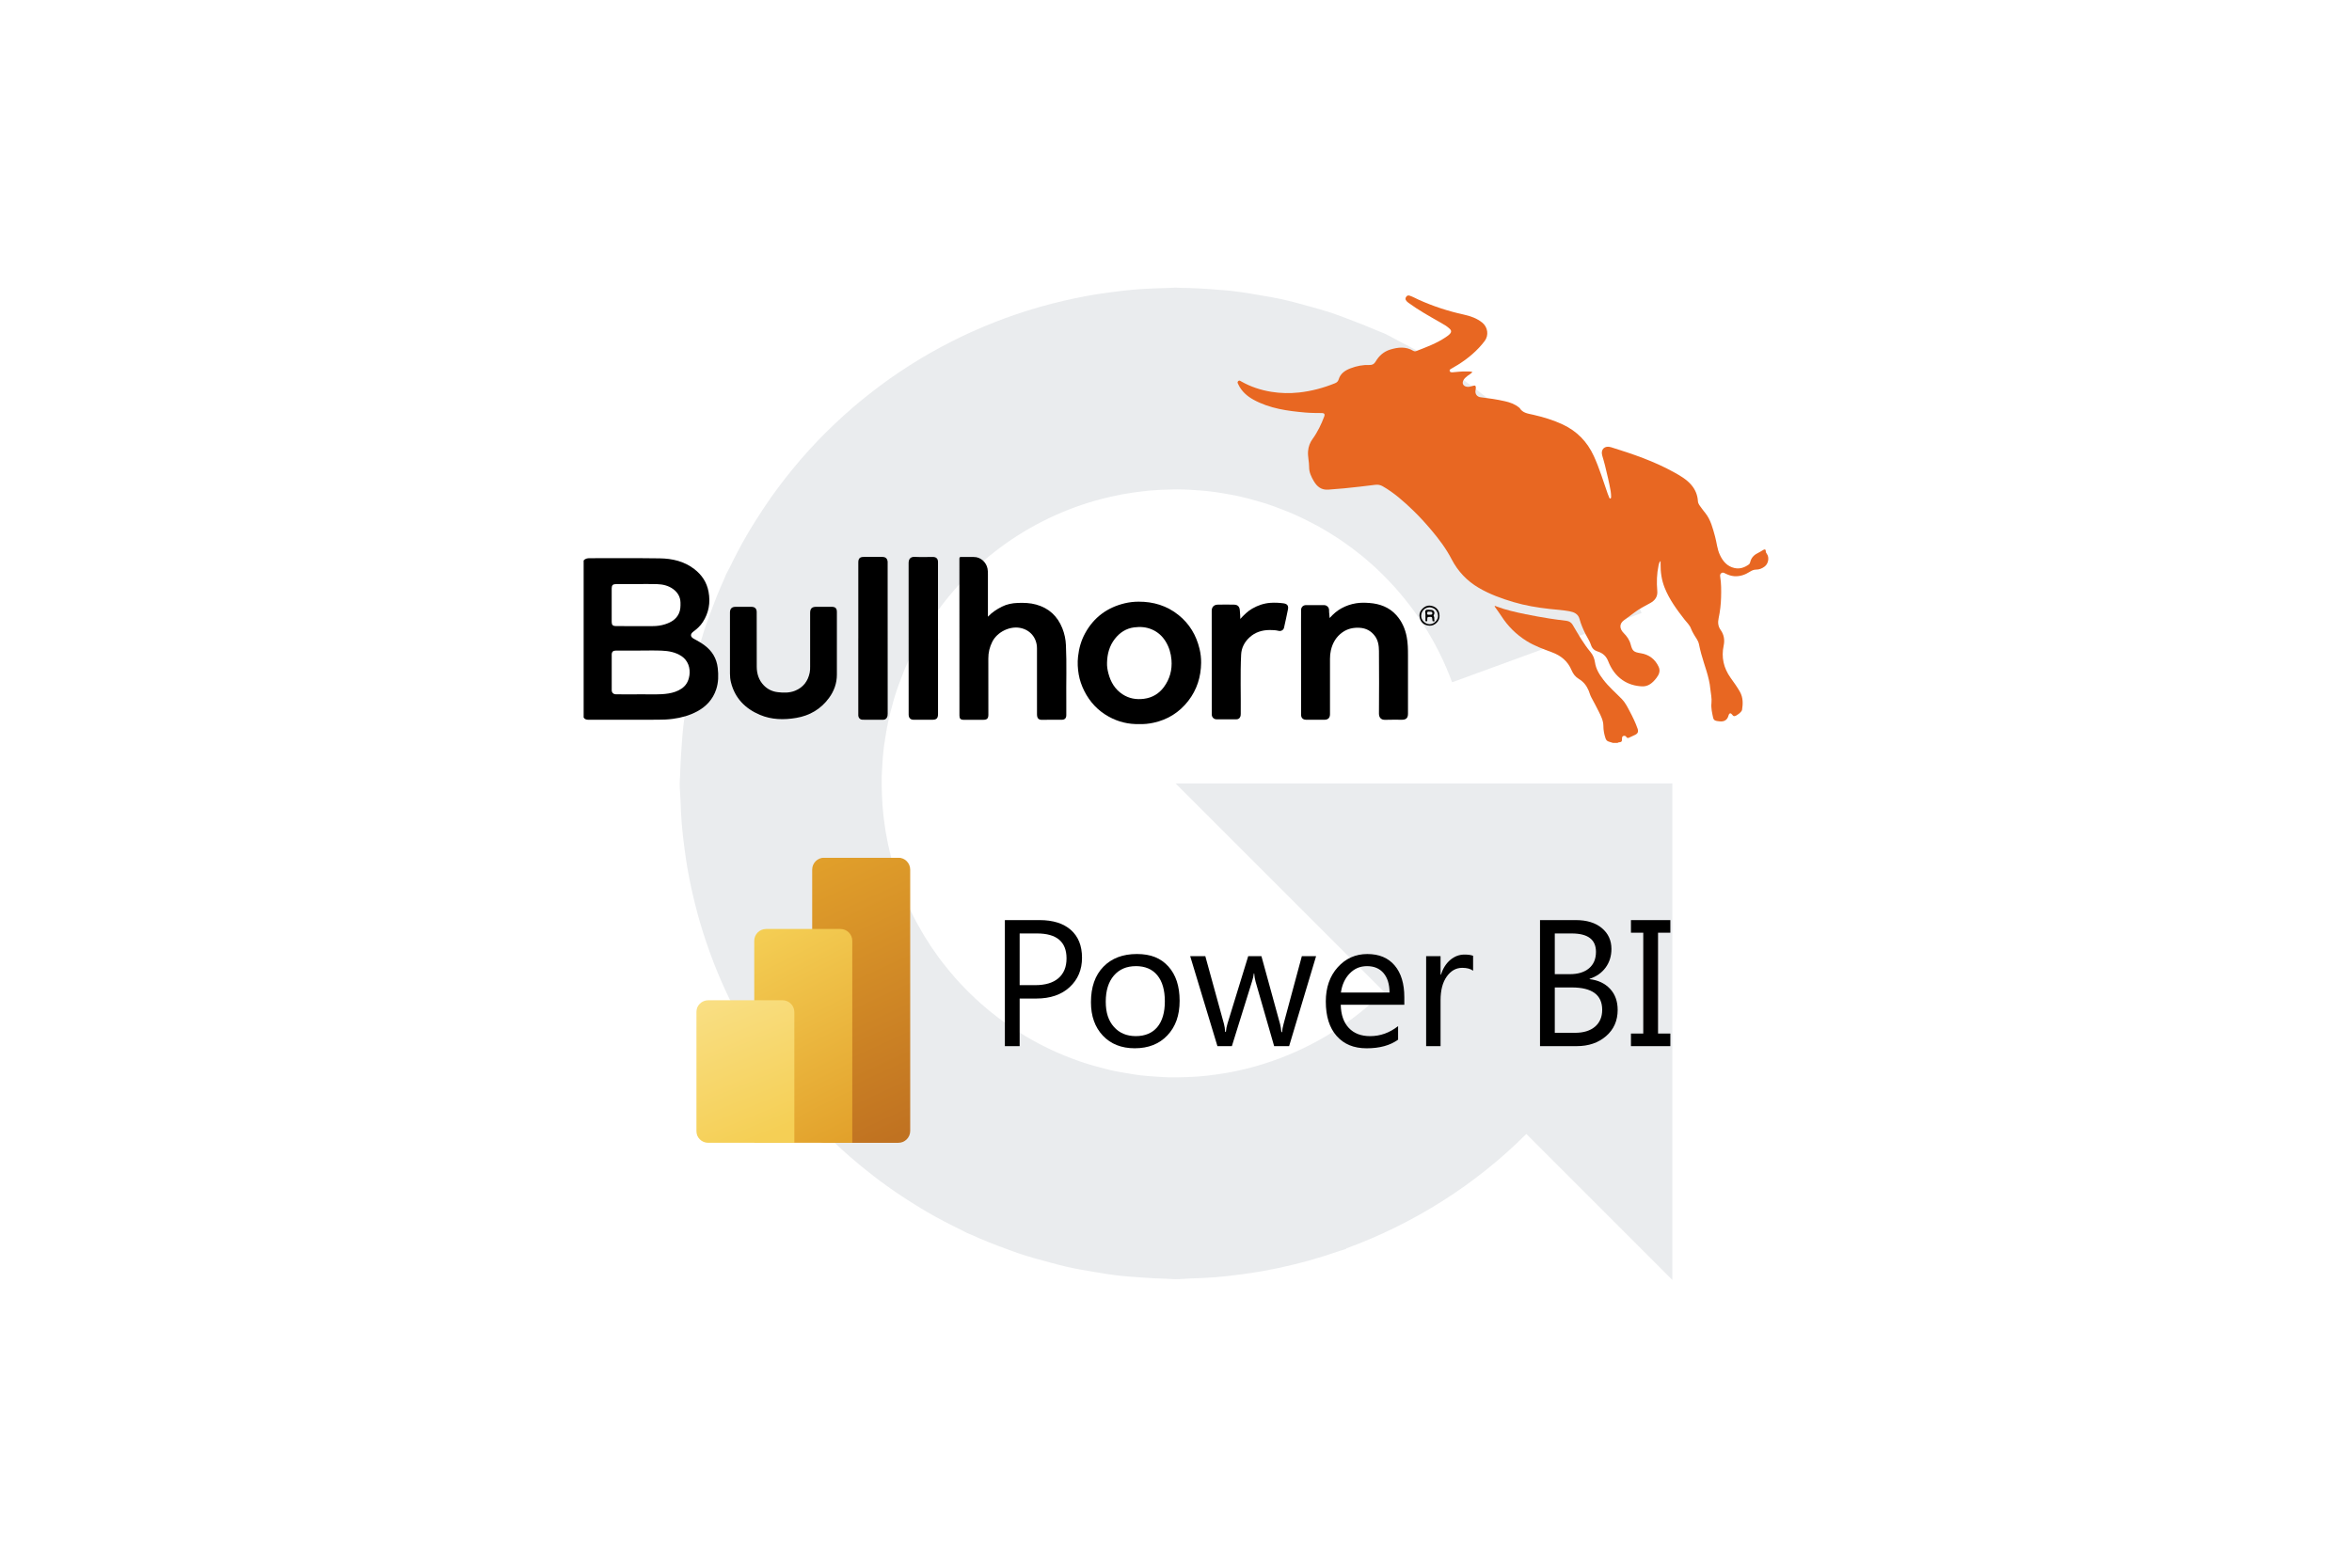
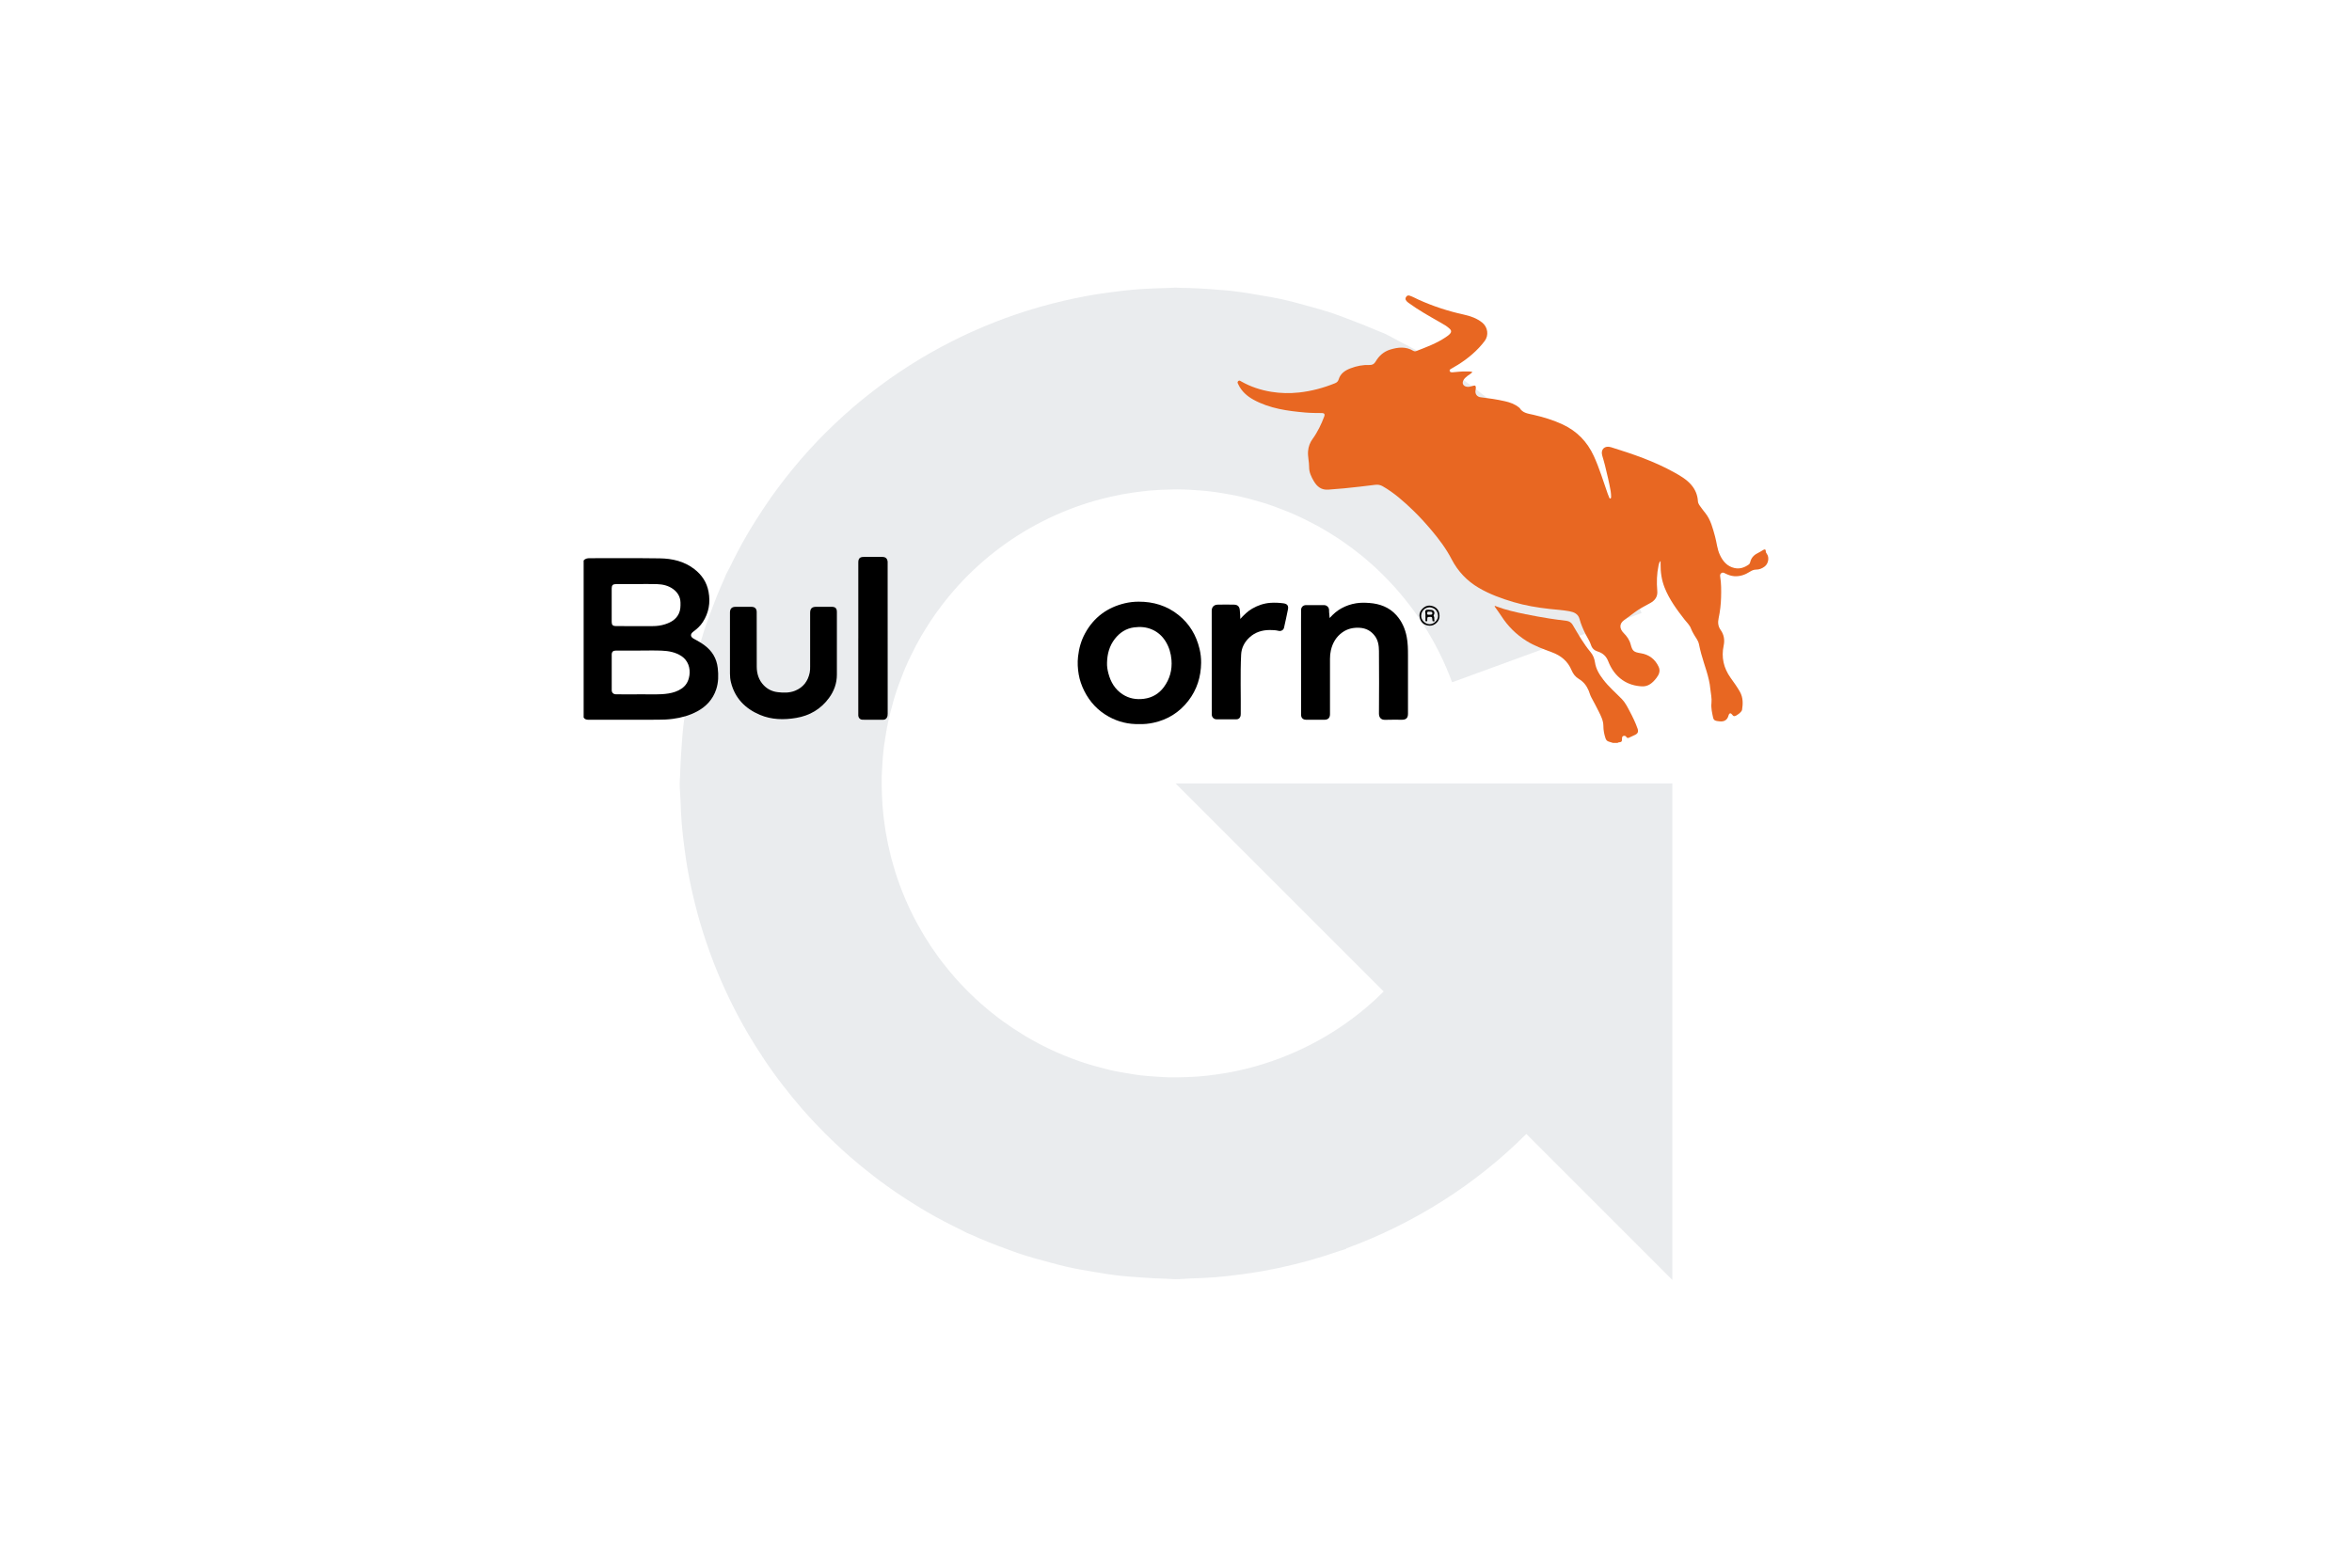
<svg xmlns="http://www.w3.org/2000/svg" viewBox="0 0 1200 800">
  <defs>
    <style>
      .cls-1 {
        fill: none;
      }

      .cls-2 {
        fill: #2c3e50;
        opacity: .1;
      }

      .cls-3 {
        clip-path: url(#clippath);
      }

      .cls-4 {
        mask: url(#mask);
      }

      .cls-5 {
        fill: #e86722;
      }

      .cls-6 {
        fill: #fff;
      }

      .cls-7 {
        clip-path: url(#clippath-1);
      }

      .cls-8 {
        clip-path: url(#clippath-4);
      }

      .cls-9 {
        clip-path: url(#clippath-3);
      }

      .cls-10 {
        clip-path: url(#clippath-2);
      }

      .cls-11 {
        clip-path: url(#clippath-6);
      }

      .cls-12 {
        clip-path: url(#clippath-5);
      }

      .cls-13 {
        isolation: isolate;
      }

      .cls-14 {
        fill: url(#Naamloos_verloop_50);
      }

      .cls-15 {
        fill: url(#Naamloos_verloop_51);
      }

      .cls-16 {
        fill: url(#Naamloos_verloop_49);
      }
    </style>
    <clipPath id="clippath">
-       <rect class="cls-1" x="271.22" y="413.08" width="665.05" height="194.72" />
-     </clipPath>
+       </clipPath>
    <clipPath id="clippath-1">
-       <rect class="cls-1" x="271.22" y="413.08" width="665.05" height="194.72" />
-     </clipPath>
+       </clipPath>
    <clipPath id="clippath-2">
      <rect class="cls-1" x="355.27" y="437.69" width="496.95" height="145.5" />
    </clipPath>
    <mask id="mask" x="329.77" y="418.77" width="189.67" height="184.43" maskUnits="userSpaceOnUse">
      <g>
        <rect x="329.77" y="418.77" width="189.67" height="184.43" />
        <g class="cls-13">
-           <rect x="355.27" y="437.69" width="109.12" height="145.5" />
          <path class="cls-6" d="m458.32,437.69c3.35,0,6.07,2.72,6.07,6.07v133.36c0,3.35-2.72,6.07-6.07,6.07h-96.99c-3.35,0-6.06-2.71-6.06-6.06v-60.62c0-3.35,2.72-6.06,6.06-6.06h23.49v-30.31c0-3.35,2.71-6.06,6.06-6.06h23.49v-30.3c0-3.35,2.72-6.07,6.07-6.07h37.88Z" />
        </g>
      </g>
    </mask>
    <clipPath id="clippath-3">
      <rect class="cls-1" x="329.77" y="418.77" width="189.67" height="184.43" />
    </clipPath>
    <clipPath id="clippath-4">
      <path class="cls-1" d="m420.44,437.69h37.88c3.35,0,6.07,2.72,6.07,6.07v133.36c0,3.35-2.72,6.07-6.07,6.07h-37.87c-3.35,0-6.07-2.72-6.07-6.07v-133.36c0-3.35,2.72-6.07,6.07-6.07Z" />
    </clipPath>
    <linearGradient id="Naamloos_verloop_51" data-name="Naamloos verloop 51" x1="-169.01" y1="713.05" x2="-168.01" y2="713.05" gradientTransform="translate(-107030.34 25903.83) rotate(90) scale(150.72 -150.72)" gradientUnits="userSpaceOnUse">
      <stop offset="0" stop-color="#e2a12b" />
      <stop offset="1" stop-color="#c07221" />
    </linearGradient>
    <clipPath id="clippath-5">
      <path class="cls-1" d="m390.88,474.06c-3.35,0-6.06,2.71-6.06,6.06v103.06h0s50.02,0,50.02,0v-103.06c0-3.35-2.71-6.06-6.06-6.06h-37.89Z" />
    </clipPath>
    <linearGradient id="Naamloos_verloop_50" data-name="Naamloos verloop 50" x1="-168.72" y1="713.84" x2="-167.72" y2="713.84" gradientTransform="translate(-83900.35 20395.82) rotate(90) scale(118.11 -118.11)" gradientUnits="userSpaceOnUse">
      <stop offset="0" stop-color="#f5cf55" />
      <stop offset="1" stop-color="#e2a12b" />
    </linearGradient>
    <clipPath id="clippath-6">
      <path class="cls-1" d="m361.33,510.44c-3.35,0-6.06,2.72-6.06,6.06v60.62c0,3.35,2.71,6.06,6.06,6.06h43.95v-66.69c0-3.35-2.71-6.06-6.06-6.06h-37.89Z" />
    </clipPath>
    <linearGradient id="Naamloos_verloop_49" data-name="Naamloos verloop 49" x1="-168.67" y1="715.93" x2="-167.67" y2="715.93" gradientTransform="translate(-54605.83 13458.44) rotate(90) scale(76.8 -76.8)" gradientUnits="userSpaceOnUse">
      <stop offset="0" stop-color="#f9df84" />
      <stop offset="1" stop-color="#f5cf55" />
    </linearGradient>
  </defs>
  <g id="Laag_1" data-name="Laag 1">
    <path class="cls-2" d="m852.83,399.8h-253.02l106.15,106.15c-15.81,15.81-35.2,27.96-56.76,35.48-3.08,1.07-6.2,2.05-9.34,2.92-1.55.43-3.11.82-4.68,1.2-3.07.74-6.16,1.4-9.27,1.95-1.84.32-3.7.59-5.57.85-2.88.4-5.77.74-8.67.97-2.19.17-4.39.26-6.6.33-2.74.1-5.48.17-8.23.12-2.16-.04-4.29-.19-6.42-.32-2.96-.19-5.92-.38-8.88-.75-1.6-.19-3.16-.48-4.74-.72-3.51-.55-7.02-1.14-10.51-1.95-.92-.21-1.82-.48-2.74-.7-4.08-1.03-8.16-2.17-12.2-3.55-.42-.14-.83-.31-1.25-.46-4.39-1.55-8.75-3.29-13.06-5.28-.33-.15-.66-.32-.99-.47-4.22-1.98-8.3-4.14-12.24-6.46-.6-.35-1.18-.72-1.77-1.08-3.57-2.16-7.01-4.45-10.34-6.87-.86-.63-1.72-1.27-2.57-1.92-3-2.27-5.89-4.64-8.68-7.11-.95-.84-1.89-1.7-2.82-2.56-2.65-2.46-5.2-5.01-7.64-7.64-.84-.9-1.67-1.82-2.49-2.74-2.47-2.8-4.84-5.68-7.09-8.64-.6-.79-1.2-1.59-1.79-2.39-2.37-3.25-4.61-6.58-6.7-10-.34-.55-.68-1.11-1.01-1.67-2.2-3.71-4.26-7.51-6.13-11.39-.17-.34-.33-.68-.49-1.02-1.91-4.04-3.65-8.16-5.2-12.35-.11-.29-.22-.59-.32-.88-1.5-4.13-2.8-8.34-3.93-12.59-.14-.52-.27-1.04-.4-1.56-1.01-3.97-1.85-7.99-2.53-12.04-.17-.99-.31-1.99-.46-2.99-.54-3.62-.94-7.26-1.22-10.91-.11-1.54-.17-3.09-.23-4.64-.14-3.29-.22-6.58-.14-9.89.04-1.73.16-3.44.26-5.16.19-3.29.42-6.58.83-9.87.18-1.43.43-2.83.65-4.25.55-3.59,1.17-7.18,1.99-10.75.23-1.02.52-2.01.78-3.02.99-3.91,2.08-7.81,3.4-11.68.25-.75.55-1.48.81-2.22,1.43-3.98,3.01-7.94,4.79-11.85.38-.84.8-1.66,1.2-2.5,1.72-3.6,3.57-7.1,5.53-10.49.73-1.25,1.49-2.48,2.26-3.71,1.72-2.79,3.53-5.5,5.41-8.14,1.18-1.64,2.39-3.26,3.63-4.86,1.63-2.11,3.32-4.16,5.05-6.16,1.58-1.82,3.2-3.61,4.87-5.35,1.6-1.68,3.25-3.32,4.92-4.92,1.86-1.78,3.76-3.51,5.71-5.19,1.71-1.47,3.45-2.9,5.22-4.28,1.99-1.56,4.01-3.08,6.07-4.54,1.94-1.37,3.91-2.69,5.91-3.96,2-1.28,4.02-2.51,6.08-3.69,2.19-1.25,4.41-2.44,6.66-3.58,2.01-1.02,4.05-2.01,6.11-2.95,2.34-1.06,4.71-2.05,7.09-2.99,2.16-.85,4.34-1.65,6.54-2.39,2.28-.78,4.58-1.49,6.9-2.16,2.55-.73,5.13-1.4,7.74-1.99,1.96-.45,3.92-.87,5.9-1.24,3.2-.6,6.42-1.09,9.69-1.48,1.43-.18,2.87-.35,4.3-.48,3.91-.35,7.87-.55,11.86-.6.92-.01,1.83-.04,2.75-.04,4.31.03,8.58.26,12.8.65.78.07,1.55.11,2.32.2,4.08.44,8.09,1.09,12.06,1.84,1.01.19,2.01.35,3.02.56,3.59.76,7.11,1.71,10.61,2.73,1.38.4,2.76.76,4.13,1.2,3.16,1.01,6.24,2.19,9.3,3.4,1.6.63,3.2,1.24,4.79,1.94,3.03,1.33,5.99,2.78,8.92,4.29,1.38.71,2.76,1.42,4.11,2.16,3.21,1.79,6.34,3.7,9.4,5.71.83.55,1.67,1.09,2.49,1.65,3.39,2.33,6.69,4.79,9.88,7.39.41.33.81.66,1.21.99,3.39,2.82,6.65,5.78,9.78,8.89,15.76,15.66,27.8,34.38,35.28,54.84l96.65-35.34c-12.52-34.23-32.62-65.58-58.9-91.87l.08-.08c-.58-.58-1.23-1.08-1.81-1.65-4.52-4.44-9.22-8.7-14.11-12.82-1.52-1.28-3.05-2.53-4.6-3.77-4.58-3.68-9.29-7.21-14.16-10.59-2.25-1.56-4.54-3.05-6.84-4.55-4.33-2.8-8.73-5.51-13.28-8.07-3.17-1.79-6.42-3.44-9.67-5.1-2.61-1.32-5.07-2.84-7.75-4.09-1.51-.7-3.06-1.18-4.57-1.85-3.58-1.58-7.24-2.99-10.91-4.41-4.3-1.66-8.59-3.32-12.93-4.73-3.19-1.04-6.45-1.91-9.7-2.82-5.06-1.43-10.11-2.81-15.2-3.91-2.53-.55-5.11-.95-7.67-1.42-5.93-1.09-11.86-2.06-17.8-2.72-2.05-.23-4.13-.35-6.19-.52-6.47-.55-12.91-.92-19.36-.98-.79,0-1.56-.12-2.36-.12-1.41,0-2.78.19-4.19.21-6.08.11-12.13.37-18.15.92-2.95.26-5.85.62-8.77.98-5,.63-9.97,1.35-14.91,2.28-3.73.69-7.42,1.48-11.09,2.33-4.03.94-8.03,1.95-12.01,3.09-4.2,1.19-8.34,2.49-12.45,3.89-3.47,1.18-6.9,2.44-10.31,3.77-4.24,1.65-8.41,3.4-12.53,5.27-3.33,1.51-6.6,3.1-9.87,4.75-3.89,1.97-7.72,4.02-11.49,6.18-3.45,1.97-6.82,4.05-10.18,6.18-3.35,2.14-6.65,4.33-9.88,6.62-3.55,2.51-7.02,5.12-10.45,7.82-2.87,2.26-5.7,4.57-8.47,6.95-3.43,2.95-6.77,6-10.06,9.14-2.65,2.54-5.23,5.12-7.77,7.76-3.01,3.14-5.93,6.36-8.79,9.67-2.69,3.12-5.29,6.31-7.83,9.56-2.33,2.99-4.61,6.01-6.82,9.12-2.91,4.08-5.65,8.27-8.32,12.53-1.56,2.5-3.12,4.99-4.6,7.56-3.03,5.24-5.82,10.61-8.48,16.08-.61,1.27-1.36,2.42-1.95,3.71-.34.72-.56,1.47-.89,2.19-2.67,5.86-5.04,11.86-7.26,17.96-.71,1.96-1.48,3.9-2.15,5.86-1.9,5.66-3.52,11.43-5.02,17.25-.66,2.53-1.38,5.05-1.95,7.59-1.14,5.07-2.02,10.23-2.85,15.41-.54,3.33-1.12,6.66-1.53,9.99-.55,4.54-.86,9.13-1.16,13.74-.26,3.91-.52,7.82-.59,11.72-.03,1.66-.25,3.27-.25,4.94,0,2.95.34,5.82.44,8.75.13,3.65.26,7.3.55,10.93.4,5.19,1.01,10.3,1.72,15.4.39,2.73.77,5.46,1.25,8.17,1.01,5.83,2.23,11.57,3.63,17.26.48,1.94.97,3.87,1.49,5.8,1.67,6.16,3.56,12.2,5.68,18.16.55,1.56,1.12,3.11,1.7,4.65,2.28,6.04,4.76,11.96,7.48,17.77.75,1.61,1.53,3.21,2.32,4.81,2.72,5.52,5.62,10.92,8.72,16.2,1.14,1.94,2.31,3.85,3.5,5.75,2.98,4.78,6.09,9.45,9.38,14.01,1.63,2.28,3.32,4.51,5.03,6.73,3.15,4.07,6.39,8.04,9.77,11.91,2.09,2.4,4.24,4.75,6.43,7.07,3.4,3.6,6.89,7.1,10.49,10.49,2.33,2.2,4.7,4.36,7.13,6.48,3.92,3.43,7.95,6.72,12.09,9.9,2.25,1.73,4.5,3.44,6.82,5.1,4.78,3.44,9.7,6.68,14.73,9.78,1.87,1.15,3.71,2.31,5.62,3.41,5.8,3.38,11.76,6.49,17.85,9.41.94.45,1.79,1,2.74,1.44.53.25,1.08.41,1.62.65,6.25,2.86,12.66,5.4,19.17,7.75,1.63.59,3.25,1.23,4.89,1.79,5.83,1.96,11.77,3.63,17.78,5.18,2.44.63,4.87,1.33,7.31,1.88,4.98,1.12,10.05,1.98,15.14,2.81,3.51.57,7.01,1.18,10.52,1.6,4.2.5,8.45.78,12.71,1.07,4.35.3,8.69.58,13.03.66,1.45.02,2.86.22,4.32.22,2.59,0,5.1-.31,7.68-.39,4.32-.13,8.62-.3,12.9-.65,4.43-.36,8.8-.89,13.16-1.47,3.6-.49,7.18-1,10.75-1.64,4.89-.87,9.71-1.9,14.5-3.05,2.99-.72,5.96-1.47,8.92-2.29,5.04-1.4,10-2.96,14.9-4.66,1.38-.48,2.81-.8,4.18-1.31l-.07-.2c34.85-12.77,66.25-32.72,91.99-58.46l74.5,74.5v-253.42h-.4Z" />
    <g>
      <path class="cls-5" d="m822.94,379.11c-.71-.22-1.43-.45-2.14-.66-.89-.26-1.38-.85-1.67-1.72-.67-2.04-1.08-4.1-1.08-6.27,0-2.7-1.24-5.09-2.41-7.45-1.2-2.41-2.46-4.78-3.75-7.15-.6-1.1-.88-2.31-1.35-3.45-1.04-2.49-2.64-4.53-4.97-5.92-1.79-1.06-2.97-2.62-3.75-4.47-1.92-4.62-5.39-7.45-10-9.16-4.47-1.66-8.99-3.26-13.06-5.83-5.17-3.26-9.42-7.44-12.72-12.59-1.11-1.72-2.36-3.36-3.53-5.02.42-.43.71-.06.96.04,4.84,1.83,9.88,2.94,14.92,3.98,4.03.83,8.09,1.53,12.15,2.19,2.88.47,5.78.81,8.67,1.17,1.43.18,2.47.88,3.19,2.09,2.82,4.78,5.54,9.61,9.12,13.89,1.24,1.48,1.97,3.28,2.24,5.19.49,3.43,2.23,6.22,4.28,8.9,2.78,3.65,6.28,6.61,9.45,9.88,1.71,1.77,2.8,3.96,3.93,6.1,1.54,2.92,3.01,5.88,4.09,9.01.53,1.53.12,2.48-1.31,3.15-.96.45-1.95.86-2.89,1.35-.66.34-1.15.38-1.58-.33-.34-.55-.94-.63-1.48-.47-.56.17-.68.71-.68,1.27-.02,1.69-.14,1.82-1.85,2.04-.16.02-.29.04-.32.22h-2.46Z" />
      <path class="cls-5" d="m847.27,286.19c-.81.85-.92,1.64-1.08,2.4-.9,4.27-1.02,8.6-.64,12.92.27,3-1.17,4.88-3.54,6.21-2.78,1.56-5.66,2.94-8.2,4.9-1.77,1.37-3.62,2.66-5.4,4.01-2.21,1.68-2.23,4.18-.02,6.39,1.67,1.67,2.98,3.52,3.59,5.84.9,3.43,1.58,3.91,5.16,4.49,4.2.68,7.28,3.01,9.09,6.87,1.01,2.16.23,4.02-1.15,5.8-1.9,2.44-4.1,4.41-7.37,4.23-3.52-.18-6.88-1.12-9.85-3.16-3.52-2.42-5.84-5.79-7.36-9.69-1-2.55-2.78-4.15-5.29-4.92-1.82-.56-2.93-1.61-3.51-3.41-.63-1.96-1.84-3.66-2.75-5.5-1.24-2.48-2.34-5.02-3.07-7.71-.72-2.63-2.84-3.51-5.21-3.95-3.31-.61-6.68-.79-10.02-1.16-6.25-.7-12.44-1.72-18.5-3.52-6.13-1.82-12.1-3.99-17.64-7.23-6.05-3.54-10.67-8.42-13.9-14.64-2.76-5.33-6.34-10.1-10.19-14.68-2.99-3.55-6.1-6.99-9.44-10.21-4.79-4.62-9.75-9.04-15.58-12.36-1.2-.68-2.42-.87-3.73-.71-5.26.62-10.5,1.3-15.77,1.79-2.69.25-5.39.43-8.09.66-3.6.32-5.83-1.49-7.52-4.36-1.3-2.2-2.4-4.58-2.37-7.1.03-2.76-.77-5.43-.54-8.18.19-2.28.95-4.35,2.29-6.19,2.58-3.56,4.45-7.48,5.99-11.57.39-1.03-.02-1.67-1.12-1.67-2.86-.02-5.72-.02-8.58-.27-9.11-.79-18.13-2.03-26.32-6.49-3.4-1.85-6.23-4.34-7.89-7.95-.23-.5-.62-1.06,0-1.61.58-.52,1.04-.09,1.5.17,4.79,2.72,9.95,4.43,15.35,5.31,4.69.76,9.42.87,14.18.35,6.35-.69,12.43-2.33,18.33-4.72.97-.39,1.57-.95,1.88-1.97.89-2.99,3.24-4.56,5.94-5.61,3.17-1.24,6.5-1.88,9.93-1.74,1.39.05,2.31-.6,2.98-1.74,1.74-2.98,4.18-5.13,7.5-6.14,3.93-1.19,7.87-1.63,11.64.61.51.31,1.02.38,1.57.17,5.18-2,10.38-3.93,15.03-7.05.82-.55,1.64-1.1,2.29-1.87.71-.84.65-1.6-.11-2.34-1.43-1.41-3.19-2.37-4.91-3.35-5.54-3.17-11.13-6.25-16.28-10.05-1.32-.97-1.79-1.84-1.26-2.8.4-.73.97-1.13,1.89-.82,1.6.53,3.06,1.37,4.58,2.06,7.4,3.35,15.08,5.85,23.01,7.59,3.41.75,6.67,1.86,9.47,4.12,2.83,2.28,3.43,6.48,1.23,9.37-3.76,4.95-8.43,8.88-13.68,12.16-1.15.72-2.33,1.4-3.51,2.07-.45.26-.86.58-.67,1.13.17.48.6.69,1.16.64,2.51-.21,5.02-.53,7.55-.46.95.02,1.91-.04,2.9.3-.69.86-1.66,1.28-2.45,1.91-.81.65-1.62,1.3-2.13,2.22-.9,1.62-.12,3.1,1.73,3.39,1.19.18,2.28-.24,3.35-.54,1.04-.3,1.21.24,1.24.96.02.58-.16,1.16-.21,1.75-.15,1.69.96,2.98,2.63,3.18,4.18.49,8.34,1.1,12.44,2.03,2.59.59,5.09,1.46,7.17,3.21.08.07.22.1.27.18,1.58,2.69,4.37,2.91,7.02,3.52,5.17,1.19,10.23,2.71,15.05,4.97,7.24,3.41,12.44,8.76,15.8,16.05,2.88,6.26,4.82,12.84,7.11,19.3.22.62.46,1.23.73,1.83.11.25.24.66.56.59.35-.07.45-.51.44-.82-.03-.96-.06-1.93-.22-2.88-.76-4.44-1.84-8.8-2.9-13.18-.42-1.73-.96-3.44-1.44-5.16-.85-3.05,1.3-5.15,4.51-4.15,11,3.42,21.9,7.12,32.02,12.72,3.22,1.78,6.45,3.62,8.91,6.47,2.07,2.4,3.21,5.17,3.41,8.33.1,1.56,1.17,2.58,1.98,3.74.57.82,1.21,1.58,1.83,2.37,2.75,3.49,3.75,7.7,4.91,11.85.87,3.13,1.08,6.44,2.47,9.43,1.53,3.3,3.73,5.91,7.46,6.74,2.72.61,5.13-.25,7.33-1.82.36-.26.56-.63.67-1.1.48-2.09,1.73-3.59,3.64-4.56,1.08-.55,2.11-1.19,3.16-1.8.74-.43,1.15-.17,1.17.62,0,.6.22,1.01.57,1.48,1.32,1.77.76,4.94-1.09,6.37-1.31,1.02-2.78,1.63-4.47,1.62-1.19,0-2.2.5-3.18,1.12-2.41,1.53-5,2.44-7.91,2.24-1.69-.12-3.21-.7-4.69-1.44-.61-.31-1.2-.59-1.86-.16-.69.45-.74,1.14-.62,1.87.56,3.46.54,6.95.45,10.44-.09,3.62-.51,7.22-1.26,10.76-.45,2.14-.3,4.09,1.03,5.96,1.71,2.39,2.16,5.13,1.55,7.98-1.28,6.01-.01,11.44,3.51,16.41,1.66,2.34,3.36,4.64,4.77,7.15,1.67,2.96,1.6,6.07,1.1,9.25-.17,1.05-2.79,3.13-3.91,3.2-.53.04-.84-.38-1.14-.77-.27-.35-.66-.75-1.06-.65-.44.11-.67.58-.81,1.1-.57,2.28-2.21,3.29-4.69,2.96-.4-.05-.81-.09-1.21-.16-.94-.17-1.69-.49-1.93-1.62-.53-2.51-1.15-4.98-.86-7.6.26-2.4-.35-4.79-.58-7.18-.57-6.22-3.04-11.94-4.64-17.89-.44-1.62-.83-3.26-1.16-4.91-.42-2.04-1.83-3.55-2.76-5.3-.44-.83-.94-1.65-1.25-2.53-.67-1.92-2.17-3.23-3.36-4.76-3.94-5.06-7.74-10.22-10.13-16.22-1.55-3.9-2.15-8.01-2.08-12.21,0-.4,0-.8,0-1.53Z" />
-       <path d="m504.05,314.69c2.15-2.26,4.55-3.81,7.12-5.1,2.54-1.28,5.29-1.82,8.1-1.91,3.16-.11,6.3-.03,9.4.84,6.51,1.81,10.88,5.91,13.34,12.1,1.1,2.75,1.7,5.63,1.83,8.61.45,9.58.08,19.17.19,28.76.03,2.31.01,4.61,0,6.92,0,1.6-.77,2.39-2.34,2.39-3.35.01-6.7-.04-10.05.03-1.52.03-2.55-.57-2.56-2.76-.03-6.59-.01-13.17-.01-19.76,0-4.65,0-9.3,0-13.95,0-5.3-3.43-9.46-8.6-10.44-5.37-1.02-11.66,2.11-14.17,7.02-1.38,2.7-2.07,5.54-2.05,8.6.04,9.56.02,19.13.02,28.69,0,1.9-.68,2.59-2.59,2.59-3.35,0-6.7,0-10.05,0-1.53,0-2.12-.62-2.12-2.14,0-26.68,0-53.36-.02-80.04,0-.72.18-.93.91-.92,2.2.05,4.39,0,6.59.02,3.37.02,6.22,2.7,6.85,5.93.2.99.2,1.97.2,2.96,0,7,0,13.99,0,20.99v.6Z" />
      <path d="m678.4,315.36c1.87-2.04,3.75-3.71,6.01-4.94,2.35-1.29,4.82-2.13,7.47-2.56,2.26-.37,4.52-.32,6.76-.16,5.33.39,10.14,2.16,13.79,6.23,2.82,3.14,4.47,6.89,5.28,11.05.61,3.14.65,6.3.65,9.47-.01,9.93,0,19.87,0,29.8,0,2.08-.92,3.03-3.01,3.04-2.87.02-5.74-.09-8.6.04-2.14.1-3.22-1.23-3.2-3.19.08-10.64.08-21.28,0-31.92-.02-2.74-.4-5.47-2.15-7.77-1.93-2.53-4.45-3.88-7.64-4.08-3.25-.21-6.25.45-8.9,2.35-3.15,2.25-4.97,5.39-5.83,9.11-.33,1.43-.46,2.89-.46,4.37.02,9.41.01,18.83,0,28.24,0,1.85-.96,2.85-2.83,2.86-3.13.02-6.25,0-9.38-.01-1.58-.01-2.54-.96-2.54-2.55-.01-15.77-.02-31.55-.02-47.32,0-2.05,0-4.09.02-6.14.02-1.46,1.02-2.47,2.51-2.49,3.05-.03,6.11-.03,9.16,0,1.5.01,2.66,1.17,2.61,2.64-.04,1.26.24,2.48.28,3.93Z" />
      <path d="m426.98,328.94c0,5.1-.01,10.2,0,15.3.01,4.44-1.43,8.4-4.02,11.93-4.16,5.69-9.85,9.02-16.72,10.18-6.27,1.06-12.55.97-18.52-1.56-7.51-3.18-12.76-8.49-14.78-16.59-.36-1.45-.52-2.96-.51-4.48.01-10.38,0-20.77,0-31.15,0-1.95.94-2.91,2.87-2.91,2.68,0,5.36,0,8.04,0,1.78,0,2.73.92,2.73,2.67,0,9.3-.02,18.61.02,27.91.02,3.57,1.05,6.86,3.57,9.47,1.9,1.97,4.29,3.17,7.08,3.5,3.02.36,6.03.43,8.89-.72,4.18-1.69,6.59-4.88,7.49-9.28.21-1.03.21-2.05.21-3.08,0-9.12,0-18.24,0-27.35,0-2.23.9-3.13,3.13-3.13,2.61,0,5.21,0,7.82,0,1.93,0,2.7.76,2.7,2.64,0,5.55,0,11.09,0,16.64Z" />
      <path d="m437.91,325.73c0-12.91,0-25.82,0-38.73,0-2,.79-2.8,2.78-2.8,3.16,0,6.33,0,9.49,0,1.66,0,2.55.82,2.7,2.47.02.22,0,.45,0,.67,0,25.59,0,51.19.02,76.78,0,.68-.06,1.37-.33,1.92-.36.74-1,1.27-2,1.26-3.46-.05-6.92,0-10.39-.02-1.31,0-2.18-.86-2.28-2.16-.02-.26,0-.52,0-.78,0-12.87,0-25.74,0-38.61Z" />
-       <path d="m478.58,325.86c0,12.84,0,25.68,0,38.52,0,2.14-.76,2.92-2.9,2.92-3.17,0-6.33,0-9.5,0-1.65,0-2.53-.91-2.58-2.58,0-.19,0-.37,0-.56,0-25.6,0-51.21-.02-76.81,0-1.83.73-3.29,3.15-3.17,3.08.15,6.18.04,9.27.04,1.65,0,2.57.9,2.57,2.57,0,4.73,0,9.45,0,14.18v24.9Z" />
      <path d="m632.77,315.85c1.98-2.09,3.83-3.97,6.15-5.29,2.89-1.65,5.95-2.71,9.32-2.93,2.21-.14,4.4-.05,6.58.25,1.92.26,2.68,1.2,2.3,3.1-.62,3.13-1.31,6.25-2.01,9.36-.26,1.17-1.5,1.89-2.74,1.59-1.48-.37-2.98-.43-4.5-.43-3.95,0-7.53,1.12-10.42,3.82-2.49,2.32-4.05,5.25-4.22,8.73-.49,10.07-.09,20.14-.2,30.21-.01,1.05-.15,1.96-1.17,2.56-.39.23-.76.25-1.15.25-3.35,0-6.7.01-10.05,0-1.32,0-2.34-1.02-2.41-2.35,0-.19,0-.37,0-.56,0-17.49.02-34.98-.03-52.47,0-1.91,1.14-3.08,3.03-3.13,2.79-.08,5.59-.05,8.38,0,1.93.03,2.84,1.08,2.94,3.03.07,1.34.27,2.68.2,4.26Z" />
      <path d="m366.19,340.84c-.56-4.85-2.84-8.63-6.73-11.53-1.73-1.29-3.58-2.34-5.47-3.35-1.85-.98-1.91-2.41-.24-3.64,1.85-1.36,3.56-2.92,4.81-4.85,3.08-4.74,3.97-9.9,2.95-15.46-.89-4.87-3.43-8.65-7.28-11.62-5.17-3.99-11.26-5.36-17.58-5.46-11.91-.18-23.82-.04-35.74-.08-1.25,0-2.29.19-3.13,1.14v80.16c.59,1,1.52,1.15,2.6,1.15,11.73-.02,23.45-.01,35.18-.02,2.55,0,5.09-.1,7.63-.43,4.41-.56,8.6-1.73,12.52-3.83,4.64-2.5,8-6.16,9.68-11.19,1.2-3.58,1.22-7.27.8-11Zm-51.98-42.79c3.54,0,7.07,0,10.61,0,3.46,0,6.93-.08,10.38.03,2.94.09,5.8.74,8.22,2.51,2.32,1.69,3.7,3.95,3.77,6.94.04,1.9,0,3.75-.81,5.51-1.41,3.07-4.07,4.57-7.1,5.54-2.06.66-4.2.94-6.38.93-6.22-.04-12.43-.01-18.65-.01-1.54,0-2.16-.59-2.16-2.1,0-5.73,0-11.46,0-17.18,0-1.54.61-2.15,2.11-2.15Zm37.49,46.84c-.45,2.79-1.67,4.95-3.96,6.51-2.01,1.37-4.28,2.09-6.67,2.48-4.5.73-9.03.38-13.54.43-4.39.05-8.79.02-13.18,0-1.39,0-2.25-.82-2.25-2.13,0-6.03,0-12.05,0-18.08,0-1.47.68-2.11,2.17-2.11,3.91,0,7.82,0,11.73,0,3.87,0,7.75-.12,11.62.04,3.54.15,7.01.77,10.08,2.79,3.28,2.16,4.66,6.05,4.02,10.07Z" />
      <path d="m612,331.08c-1.67-6.92-5.11-12.73-10.68-17.21-5.94-4.78-12.85-6.86-20.39-6.83-2.35.01-4.73.26-7.06.82-8.97,2.15-15.76,7.15-20.21,15.25-2.05,3.73-3.17,7.72-3.64,11.96-.34,3.09-.17,6.13.35,9.14.5,2.91,1.49,5.7,2.82,8.37,2.83,5.63,6.93,10.04,12.43,13.09,4.86,2.7,10.11,4.02,15.87,3.83,2.23.09,4.59-.16,6.94-.66,7.3-1.55,13.24-5.28,17.81-11.14,4.45-5.71,6.49-12.32,6.58-19.47.03-2.37-.25-4.8-.82-7.16Zm-18.19,19.55c-2.5,3.37-5.89,5.41-10.18,5.97-3.93.51-7.56-.13-10.88-2.29-3.9-2.54-6.09-6.28-7.24-10.68-.46-1.77-.78-3.57-.7-5.42.09-4.48,1.23-8.67,4.01-12.22,2.48-3.16,5.67-5.3,9.81-5.84,3.16-.41,6.17-.19,9.11,1.08,3.03,1.31,5.33,3.41,7.03,6.21,1.73,2.85,2.64,5.93,2.92,9.27.43,5.15-.86,9.83-3.9,13.93Z" />
      <g>
        <path d="m734.45,314.14c-.04-3.3-2.41-4.91-5.01-5.11-2.61-.21-5.47,2.64-5.23,5.22.27,2.86,1.86,4.83,5.1,5.04,2.67.17,5.39-2.41,5.13-5.14Zm-5.04,4.41c-2.24-.01-4.41-2.1-4.33-4.32.09-2.58,1.92-4.23,4.34-4.34,2.48.19,4.07,1.73,4.28,4.25.18,2.19-2.09,4.43-4.29,4.41Z" />
        <path d="m731.59,314.55c-.22-.33-.23-.47-.02-.82.7-1.22-.04-2.48-1.43-2.49-.92,0-2.12-.3-2.68.17-.58.49-.1,1.74-.18,2.48,0,.91-.02,1.65,0,2.39.01.31-.22.78.44.79.66.01.45-.45.46-.77.06-1.51.05-1.49,1.51-1.51.6,0,1.03,0,1.04.82,0,.33.12.71.13,1.08,0,.4.27.38.53.37.2,0,.63,0,.54-.17-.39-.76.11-1.64-.36-2.33Zm-2.27-.87c-.46-.07-1.18.35-1.17-.79,0-.93.5-.78,1.03-.77.69,0,1.59-.11,1.62.83.03.85-.8.75-1.48.73Z" />
      </g>
    </g>
  </g>
  <g id="Laag_5" data-name="Laag 5">
    <g class="cls-3">
      <g class="cls-7">
        <g class="cls-10">
          <g class="cls-4">
            <g class="cls-9">
              <g class="cls-8">
                <rect class="cls-15" x="386.38" y="433.88" width="106.01" height="153.12" transform="translate(-172.52 229.06) rotate(-24.58)" />
              </g>
              <g class="cls-12">
                <rect class="cls-14" x="363.06" y="468.64" width="93.54" height="119.97" transform="translate(-193.14 239.09) rotate(-26.57)" />
              </g>
              <g class="cls-11">
                <rect class="cls-16" x="343.35" y="503.68" width="73.84" height="86.27" transform="translate(-178.75 184.73) rotate(-22.25)" />
              </g>
            </g>
          </g>
          <path d="m520.23,509.55v24.32h-7.54v-64.34h17.68c6.88,0,12.21,1.68,16,5.03,3.78,3.35,5.68,8.08,5.68,14.18s-2.1,11.1-6.3,14.99c-4.2,3.89-9.88,5.83-17.03,5.83h-8.48Zm0-33.2v26.38h7.9c5.2,0,9.18-1.19,11.91-3.57,2.74-2.38,4.11-5.74,4.11-10.07,0-8.49-5.02-12.74-15.08-12.74h-8.84Z" />
-           <path d="m578.96,534.94c-6.79,0-12.21-2.15-16.27-6.44-4.05-4.29-6.08-9.98-6.08-17.07,0-7.72,2.11-13.74,6.33-18.08,4.22-4.34,9.92-6.51,17.1-6.51s12.2,2.11,16.04,6.33c3.84,4.22,5.77,10.07,5.77,17.54s-2.07,13.2-6.21,17.61c-4.14,4.41-9.7,6.62-16.67,6.62m.54-41.91c-4.73,0-8.46,1.61-11.22,4.82-2.75,3.22-4.13,7.65-4.13,13.3s1.39,9.74,4.17,12.88c2.78,3.14,6.51,4.71,11.17,4.71s8.41-1.54,10.97-4.62c2.56-3.08,3.84-7.46,3.84-13.15s-1.28-10.17-3.84-13.28c-2.56-3.11-6.21-4.67-10.97-4.67" />
+           <path d="m578.96,534.94c-6.79,0-12.21-2.15-16.27-6.44-4.05-4.29-6.08-9.98-6.08-17.07,0-7.72,2.11-13.74,6.33-18.08,4.22-4.34,9.92-6.51,17.1-6.51s12.2,2.11,16.04,6.33c3.84,4.22,5.77,10.07,5.77,17.54s-2.07,13.2-6.21,17.61c-4.14,4.41-9.7,6.62-16.67,6.62m.54-41.91s1.39,9.74,4.17,12.88c2.78,3.14,6.51,4.71,11.17,4.71s8.41-1.54,10.97-4.62c2.56-3.08,3.84-7.46,3.84-13.15s-1.28-10.17-3.84-13.28c-2.56-3.11-6.21-4.67-10.97-4.67" />
          <path d="m671.48,487.92l-13.77,45.95h-7.63l-9.47-32.89c-.36-1.26-.6-2.68-.72-4.26h-.18c-.09,1.08-.4,2.47-.94,4.17l-10.27,32.98h-7.36l-13.91-45.95h7.72l9.51,34.55c.3,1.05.51,2.42.63,4.13h.36c.09-1.31.36-2.72.81-4.22l10.59-34.46h6.73l9.51,34.64c.3,1.11.52,2.48.67,4.13h.36c.06-1.17.31-2.54.76-4.13l9.33-34.64h7.27Z" />
          <path d="m716.49,512.73h-32.44c.12,5.11,1.49,9.06,4.13,11.85,2.63,2.78,6.25,4.17,10.86,4.17,5.17,0,9.93-1.7,14.27-5.11v6.91c-4.04,2.93-9.38,4.4-16.02,4.4s-11.59-2.09-15.3-6.26c-3.71-4.17-5.56-10.04-5.56-17.61,0-7.15,2.03-12.97,6.08-17.48,4.05-4.5,9.09-6.75,15.1-6.75s10.66,1.94,13.95,5.83c3.29,3.89,4.93,9.29,4.93,16.2v3.86Zm-7.54-6.24c-.03-4.25-1.05-7.55-3.07-9.92-2.02-2.36-4.82-3.54-8.41-3.54s-6.42,1.24-8.84,3.72c-2.42,2.48-3.92,5.73-4.49,9.74h24.81Z" />
          <path d="m751.58,495.37c-1.29-.99-3.14-1.48-5.56-1.48-3.14,0-5.77,1.48-7.88,4.44-2.11,2.96-3.16,7-3.16,12.12v23.42h-7.36v-45.95h7.36v9.47h.18c1.05-3.23,2.65-5.75,4.8-7.56,2.15-1.81,4.56-2.71,7.22-2.71,1.91,0,3.38.21,4.4.63v7.63Z" />
          <path d="m785.72,533.87v-64.34h18.31c5.56,0,9.98,1.36,13.24,4.08,3.26,2.72,4.89,6.27,4.89,10.63,0,3.65-.99,6.82-2.96,9.51-1.97,2.69-4.7,4.61-8.17,5.74v.18c4.34.51,7.81,2.15,10.41,4.91,2.6,2.77,3.9,6.36,3.9,10.79,0,5.5-1.97,9.96-5.92,13.37-3.95,3.41-8.93,5.11-14.94,5.11h-18.76Zm7.54-57.52v20.77h7.72c4.13,0,7.37-.99,9.74-2.98,2.36-1.99,3.55-4.79,3.55-8.41,0-6.25-4.11-9.38-12.34-9.38h-8.66Zm0,27.55v23.15h10.23c4.43,0,7.86-1.05,10.3-3.14,2.44-2.09,3.66-4.97,3.66-8.61,0-7.6-5.18-11.4-15.52-11.4h-8.66Z" />
          <polygon points="852.22 469.52 852.22 475.98 845.94 475.98 845.94 527.41 852.22 527.41 852.22 533.87 832.12 533.87 832.12 527.41 838.4 527.41 838.4 475.98 832.12 475.98 832.12 469.52 852.22 469.52" />
        </g>
      </g>
    </g>
  </g>
</svg>